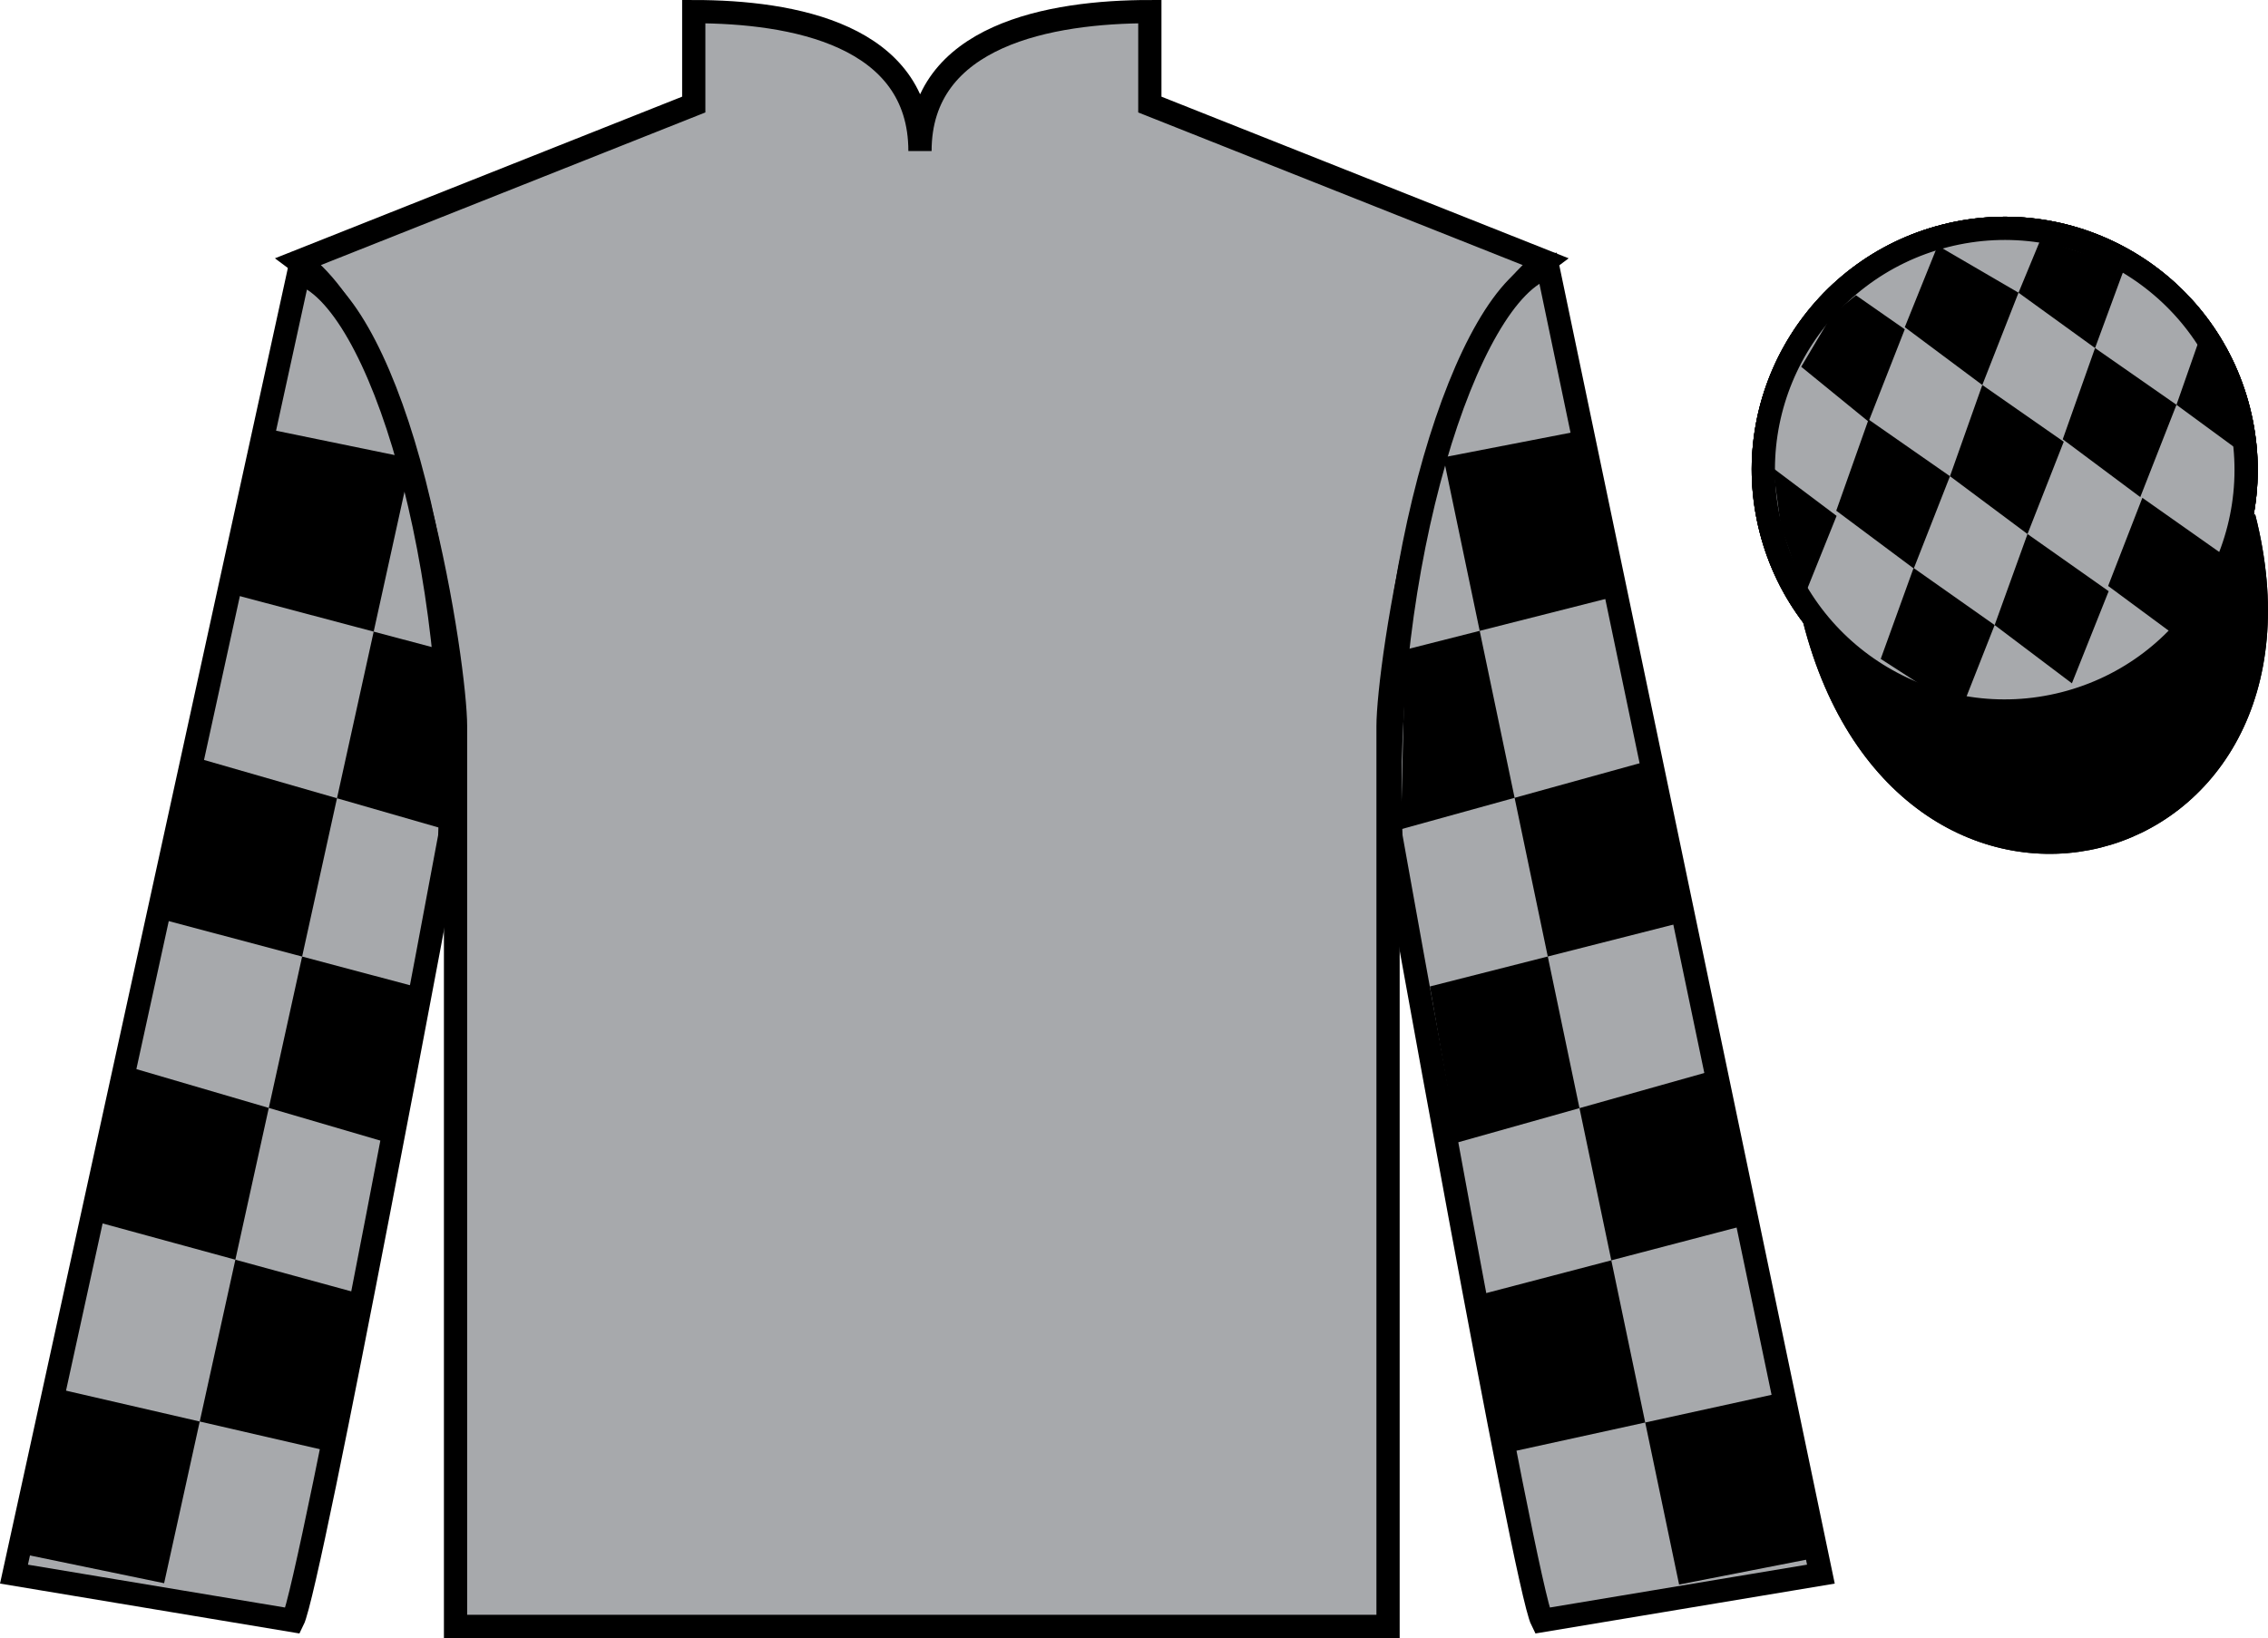
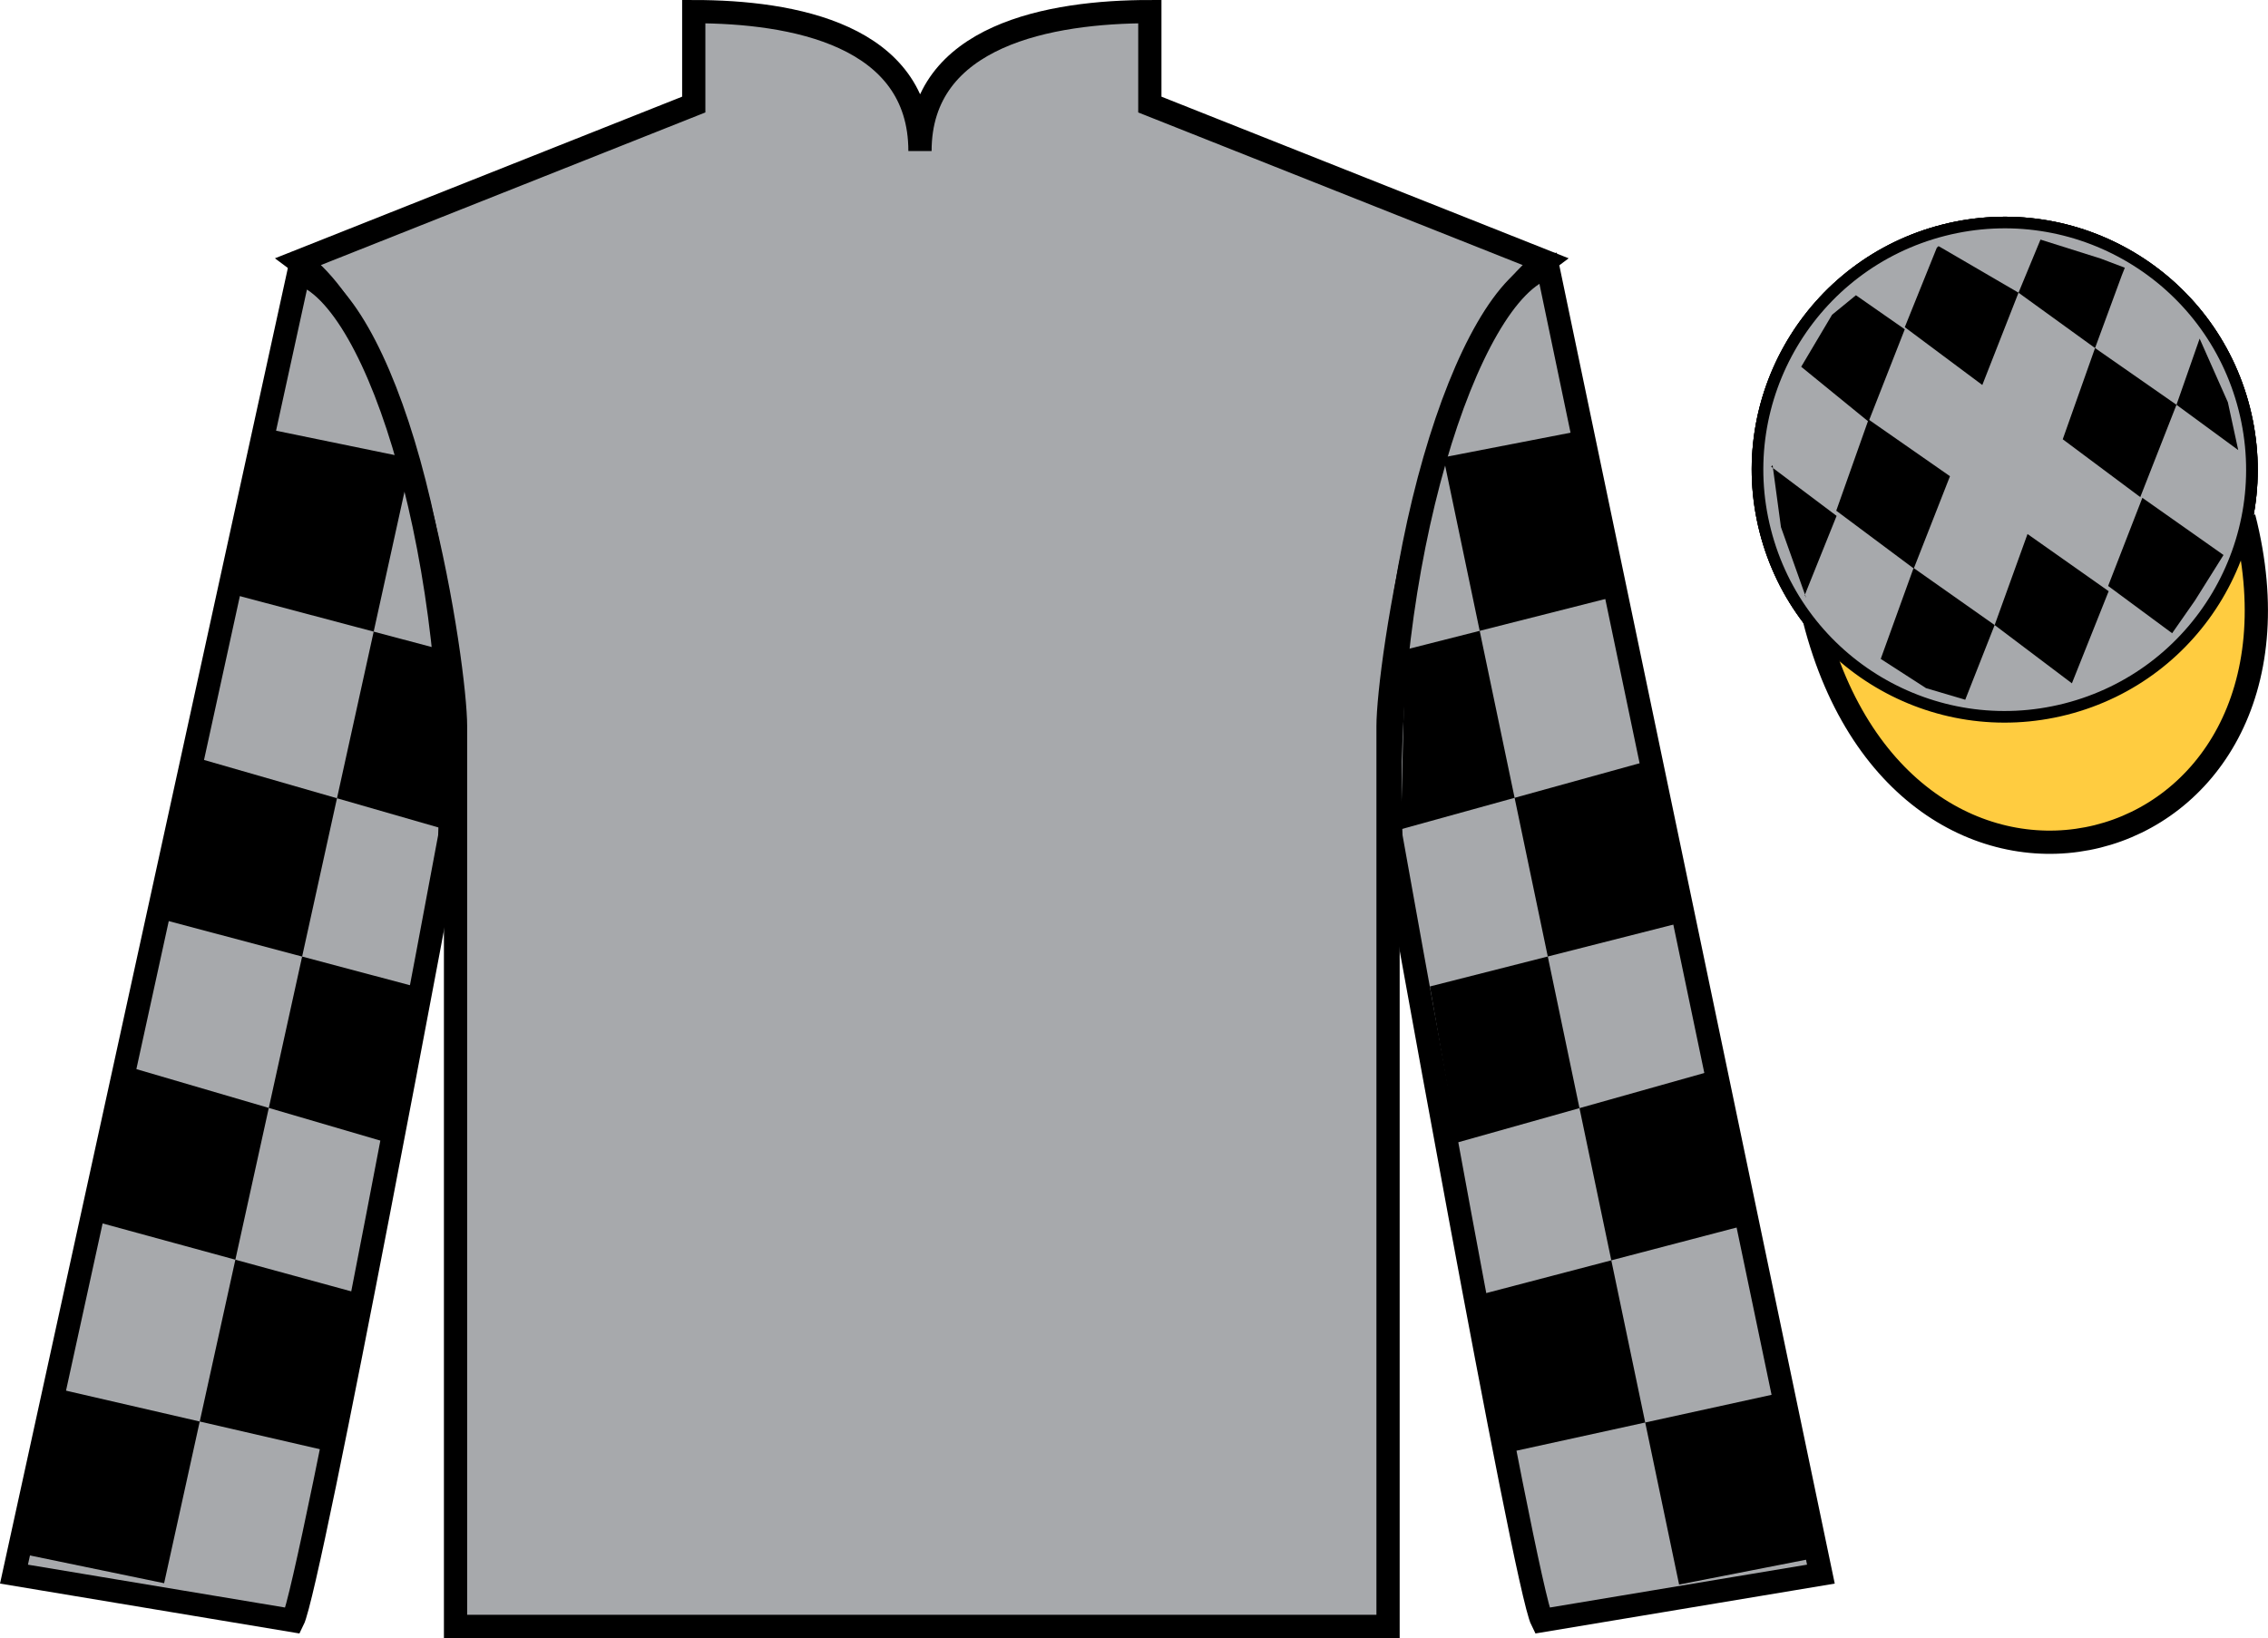
<svg xmlns="http://www.w3.org/2000/svg" width="97.59pt" height="70.5pt" viewBox="0 0 97.59 70.5" version="1.1">
  <defs>
    <clipPath id="clip1">
      <path d="M 0 0 L 0 70.5 L 97.59 70.5 L 97.59 0 L 0 0 Z M 0 0 " />
    </clipPath>
  </defs>
  <g id="surface0">
    <g clip-path="url(#clip1)" clip-rule="nonzero">
      <path style=" stroke:none;fill-rule:nonzero;fill:rgb(100%,79.983%,25.278%);fill-opacity:1;" d="M 88.828 30.277 C 94.387 28.859 97.742 23.207 96.324 17.648 C 94.906 12.09 89.25 8.734 83.691 10.152 C 78.137 11.57 74.781 17.223 76.199 22.781 C 77.617 28.34 83.27 31.695 88.828 30.277 " />
      <path style="fill:none;stroke-width:10;stroke-linecap:butt;stroke-linejoin:miter;stroke:rgb(0%,0%,0%);stroke-opacity:1;stroke-miterlimit:4;" d="M 888.281 402.227 C 943.867 416.406 977.422 472.93 963.242 528.516 C 949.062 584.102 892.5 617.656 836.914 603.477 C 781.367 589.297 747.812 532.773 761.992 477.188 C 776.172 421.602 832.695 388.047 888.281 402.227 Z M 888.281 402.227 " transform="matrix(0.1,0,0,-0.1,0,70.5)" />
      <path style=" stroke:none;fill-rule:nonzero;fill:rgb(100%,79.983%,25.278%);fill-opacity:1;" d="M 88.828 30.277 C 94.387 28.859 97.742 23.207 96.324 17.648 C 94.906 12.09 89.25 8.734 83.691 10.152 C 78.137 11.57 74.781 17.223 76.199 22.781 C 77.617 28.34 83.27 31.695 88.828 30.277 " />
      <path style="fill:none;stroke-width:10;stroke-linecap:butt;stroke-linejoin:miter;stroke:rgb(0%,0%,0%);stroke-opacity:1;stroke-miterlimit:4;" d="M 888.281 402.227 C 943.867 416.406 977.422 472.93 963.242 528.516 C 949.062 584.102 892.5 617.656 836.914 603.477 C 781.367 589.297 747.812 532.773 761.992 477.188 C 776.172 421.602 832.695 388.047 888.281 402.227 Z M 888.281 402.227 " transform="matrix(0.1,0,0,-0.1,0,70.5)" />
      <path style=" stroke:none;fill-rule:nonzero;fill:rgb(100%,79.983%,25.278%);fill-opacity:1;" d="M 86.672 21.895 C 87.605 21.656 88.172 20.707 87.934 19.773 C 87.695 18.84 86.746 18.273 85.809 18.512 C 84.875 18.75 84.312 19.703 84.551 20.637 C 84.789 21.57 85.738 22.133 86.672 21.895 " />
      <path style="fill:none;stroke-width:10;stroke-linecap:butt;stroke-linejoin:miter;stroke:rgb(0%,0%,0%);stroke-opacity:1;stroke-miterlimit:4;" d="M 866.719 486.055 C 876.055 488.438 881.719 497.93 879.336 507.266 C 876.953 516.602 867.461 522.266 858.086 519.883 C 848.75 517.5 843.125 507.969 845.508 498.633 C 847.891 489.297 857.383 483.672 866.719 486.055 Z M 866.719 486.055 " transform="matrix(0.1,0,0,-0.1,0,70.5)" />
      <path style="fill-rule:nonzero;fill:rgb(100%,79.983%,25.278%);fill-opacity:1;stroke-width:10;stroke-linecap:butt;stroke-linejoin:miter;stroke:rgb(0%,0%,0%);stroke-opacity:1;stroke-miterlimit:4;" d="M 780.703 438.398 C 820.391 282.773 1004.336 330.352 965.547 482.344 " transform="matrix(0.1,0,0,-0.1,0,70.5)" />
      <path style=" stroke:none;fill-rule:nonzero;fill:rgb(65.518%,66.354%,67.358%);fill-opacity:1;" d="M 29.852 0.5 L 29.852 4.5 L 12.852 11.25 C 17.602 14.75 19.602 28.75 19.602 31.25 C 19.602 33.75 19.602 70 19.602 70 L 59.727 70 C 59.727 70 59.727 33.75 59.727 31.25 C 59.727 28.75 61.727 14.75 66.477 11.25 L 49.477 4.5 L 49.477 0.5 C 45.211 0.5 39.586 1.5 39.586 6.5 C 39.586 1.5 34.117 0.5 29.852 0.5 " />
      <path style="fill:none;stroke-width:10;stroke-linecap:butt;stroke-linejoin:miter;stroke:rgb(0%,0%,0%);stroke-opacity:1;stroke-miterlimit:4;" d="M 298.516 700 L 298.516 660 L 128.516 592.5 C 176.016 557.5 196.016 417.5 196.016 392.5 C 196.016 367.5 196.016 5 196.016 5 L 597.266 5 C 597.266 5 597.266 367.5 597.266 392.5 C 597.266 417.5 617.266 557.5 664.766 592.5 L 494.766 660 L 494.766 700 C 452.109 700 395.859 690 395.859 640 C 395.859 690 341.172 700 298.516 700 Z M 298.516 700 " transform="matrix(0.1,0,0,-0.1,0,70.5)" />
      <path style=" stroke:none;fill-rule:nonzero;fill:rgb(65.518%,66.354%,67.358%);fill-opacity:1;" d="M 12.602 69.75 C 13.352 68.25 19.352 36 19.352 36 C 19.852 24.5 16.352 12.75 12.852 11.75 L 0.602 67.75 L 12.602 69.75 " />
      <path style="fill:none;stroke-width:10;stroke-linecap:butt;stroke-linejoin:miter;stroke:rgb(0%,0%,0%);stroke-opacity:1;stroke-miterlimit:4;" d="M 126.016 7.5 C 133.516 22.5 193.516 345 193.516 345 C 198.516 460 163.516 577.5 128.516 587.5 L 6.016 27.5 L 126.016 7.5 Z M 126.016 7.5 " transform="matrix(0.1,0,0,-0.1,0,70.5)" />
      <path style=" stroke:none;fill-rule:nonzero;fill:rgb(65.518%,66.354%,67.358%);fill-opacity:1;" d="M 78.352 67.75 L 66.602 11.5 C 63.102 12.5 59.352 24.5 59.852 36 C 59.852 36 65.602 68.25 66.352 69.75 L 78.352 67.75 " />
      <path style="fill:none;stroke-width:10;stroke-linecap:butt;stroke-linejoin:miter;stroke:rgb(0%,0%,0%);stroke-opacity:1;stroke-miterlimit:4;" d="M 783.516 27.5 L 666.016 590 C 631.016 580 593.516 460 598.516 345 C 598.516 345 656.016 22.5 663.516 7.5 L 783.516 27.5 Z M 783.516 27.5 " transform="matrix(0.1,0,0,-0.1,0,70.5)" />
      <path style=" stroke:none;fill-rule:nonzero;fill:rgb(100%,79.983%,25.278%);fill-opacity:1;" d="M 88.828 30.277 C 94.387 28.859 97.742 23.207 96.324 17.648 C 94.906 12.09 89.25 8.734 83.691 10.152 C 78.137 11.57 74.781 17.223 76.199 22.781 C 77.617 28.34 83.27 31.695 88.828 30.277 " />
      <path style="fill:none;stroke-width:10;stroke-linecap:butt;stroke-linejoin:miter;stroke:rgb(0%,0%,0%);stroke-opacity:1;stroke-miterlimit:4;" d="M 888.281 402.227 C 943.867 416.406 977.422 472.93 963.242 528.516 C 949.062 584.102 892.5 617.656 836.914 603.477 C 781.367 589.297 747.812 532.773 761.992 477.188 C 776.172 421.602 832.695 388.047 888.281 402.227 Z M 888.281 402.227 " transform="matrix(0.1,0,0,-0.1,0,70.5)" />
-       <path style="fill-rule:nonzero;fill:rgb(0%,0%,0%);fill-opacity:1;stroke-width:10;stroke-linecap:butt;stroke-linejoin:miter;stroke:rgb(0%,0%,0%);stroke-opacity:1;stroke-miterlimit:4;" d="M 780.703 438.398 C 820.391 282.773 1004.336 330.352 965.547 482.344 " transform="matrix(0.1,0,0,-0.1,0,70.5)" />
      <path style=" stroke:none;fill-rule:nonzero;fill:rgb(65.518%,66.354%,67.358%);fill-opacity:1;" d="M 88.828 30.277 C 94.387 28.859 97.742 23.207 96.324 17.648 C 94.906 12.09 89.25 8.734 83.691 10.152 C 78.137 11.57 74.781 17.223 76.199 22.781 C 77.617 28.34 83.27 31.695 88.828 30.277 " />
-       <path style="fill:none;stroke-width:10;stroke-linecap:butt;stroke-linejoin:miter;stroke:rgb(0%,0%,0%);stroke-opacity:1;stroke-miterlimit:4;" d="M 888.281 402.227 C 943.867 416.406 977.422 472.93 963.242 528.516 C 949.062 584.102 892.5 617.656 836.914 603.477 C 781.367 589.297 747.812 532.773 761.992 477.188 C 776.172 421.602 832.695 388.047 888.281 402.227 Z M 888.281 402.227 " transform="matrix(0.1,0,0,-0.1,0,70.5)" />
      <path style=" stroke:none;fill-rule:nonzero;fill:rgb(0%,0%,0%);fill-opacity:1;" d="M 11.488 18.457 L 17.719 19.738 L 7.062 68.141 L 0.867 66.859 L 2.594 59.797 L 14.176 62.469 L 15.652 55.727 L 4.129 52.578 L 5.461 45.895 L 16.816 49.223 L 18.062 42.516 L 7.012 39.578 L 8.328 32.578 L 19.379 35.762 L 19.281 28.035 L 9.961 25.562 L 11.488 18.457 " />
      <path style=" stroke:none;fill-rule:nonzero;fill:rgb(0%,0%,0%);fill-opacity:1;" d="M 68.352 18.473 L 62.109 19.684 L 72.25 68.199 L 78.457 66.984 L 76.809 59.906 L 65.199 62.449 L 63.793 55.695 L 75.352 52.668 L 74.09 45.969 L 62.699 49.176 L 61.527 42.457 L 72.605 39.641 L 71.363 32.625 L 60.281 35.691 L 60.461 27.965 L 69.809 25.594 L 68.352 18.473 " />
      <path style=" stroke:none;fill-rule:nonzero;fill:rgb(0%,0%,0%);fill-opacity:1;" d="M 79.859 12.707 L 78.832 13.547 L 77.504 15.785 L 80.402 18.148 L 81.961 14.172 L 79.859 12.707 " />
      <path style=" stroke:none;fill-rule:nonzero;fill:rgb(0%,0%,0%);fill-opacity:1;" d="M 83.551 10.672 L 83.414 10.594 L 83.34 10.66 L 81.961 14.082 L 85.297 16.57 L 86.855 12.598 L 83.551 10.672 " />
      <path style=" stroke:none;fill-rule:nonzero;fill:rgb(0%,0%,0%);fill-opacity:1;" d="M 90.391 11.129 L 87.801 10.312 L 86.855 12.598 L 90.148 14.98 L 91.305 11.836 L 91.43 11.523 L 90.391 11.129 " />
      <path style=" stroke:none;fill-rule:nonzero;fill:rgb(0%,0%,0%);fill-opacity:1;" d="M 80.402 18.055 L 79.012 21.98 L 82.348 24.469 L 83.906 20.496 L 80.402 18.055 " />
-       <path style=" stroke:none;fill-rule:nonzero;fill:rgb(0%,0%,0%);fill-opacity:1;" d="M 85.297 16.57 L 83.906 20.496 L 87.242 22.984 L 88.801 19.012 L 85.297 16.57 " />
      <path style=" stroke:none;fill-rule:nonzero;fill:rgb(0%,0%,0%);fill-opacity:1;" d="M 90.148 14.98 L 88.758 18.906 L 92.094 21.395 L 93.652 17.422 L 90.148 14.98 " />
      <path style=" stroke:none;fill-rule:nonzero;fill:rgb(0%,0%,0%);fill-opacity:1;" d="M 82.34 24.445 L 80.926 28.359 L 82.875 29.617 L 84.562 30.117 L 84.562 30.117 L 85.828 26.902 L 82.34 24.445 " />
      <path style=" stroke:none;fill-rule:nonzero;fill:rgb(0%,0%,0%);fill-opacity:1;" d="M 87.242 22.984 L 85.828 26.902 L 89.152 29.41 L 90.734 25.445 L 87.242 22.984 " />
      <path style=" stroke:none;fill-rule:nonzero;fill:rgb(0%,0%,0%);fill-opacity:1;" d="M 92.184 21.426 L 90.711 25.219 L 93.465 27.254 L 93.465 27.254 L 94.449 25.844 L 95.676 23.887 L 92.184 21.426 " />
      <path style=" stroke:none;fill-rule:nonzero;fill:rgb(0%,0%,0%);fill-opacity:1;" d="M 76.211 20.086 L 76.273 20.023 L 76.633 22.688 L 77.719 25.738 L 77.656 25.613 L 79.027 22.203 L 76.211 20.086 " />
      <path style=" stroke:none;fill-rule:nonzero;fill:rgb(0%,0%,0%);fill-opacity:1;" d="M 94.648 14.574 L 94.648 14.574 L 93.652 17.422 L 96.309 19.371 L 96.309 19.371 L 95.863 17.312 L 94.648 14.574 " />
    </g>
  </g>
</svg>